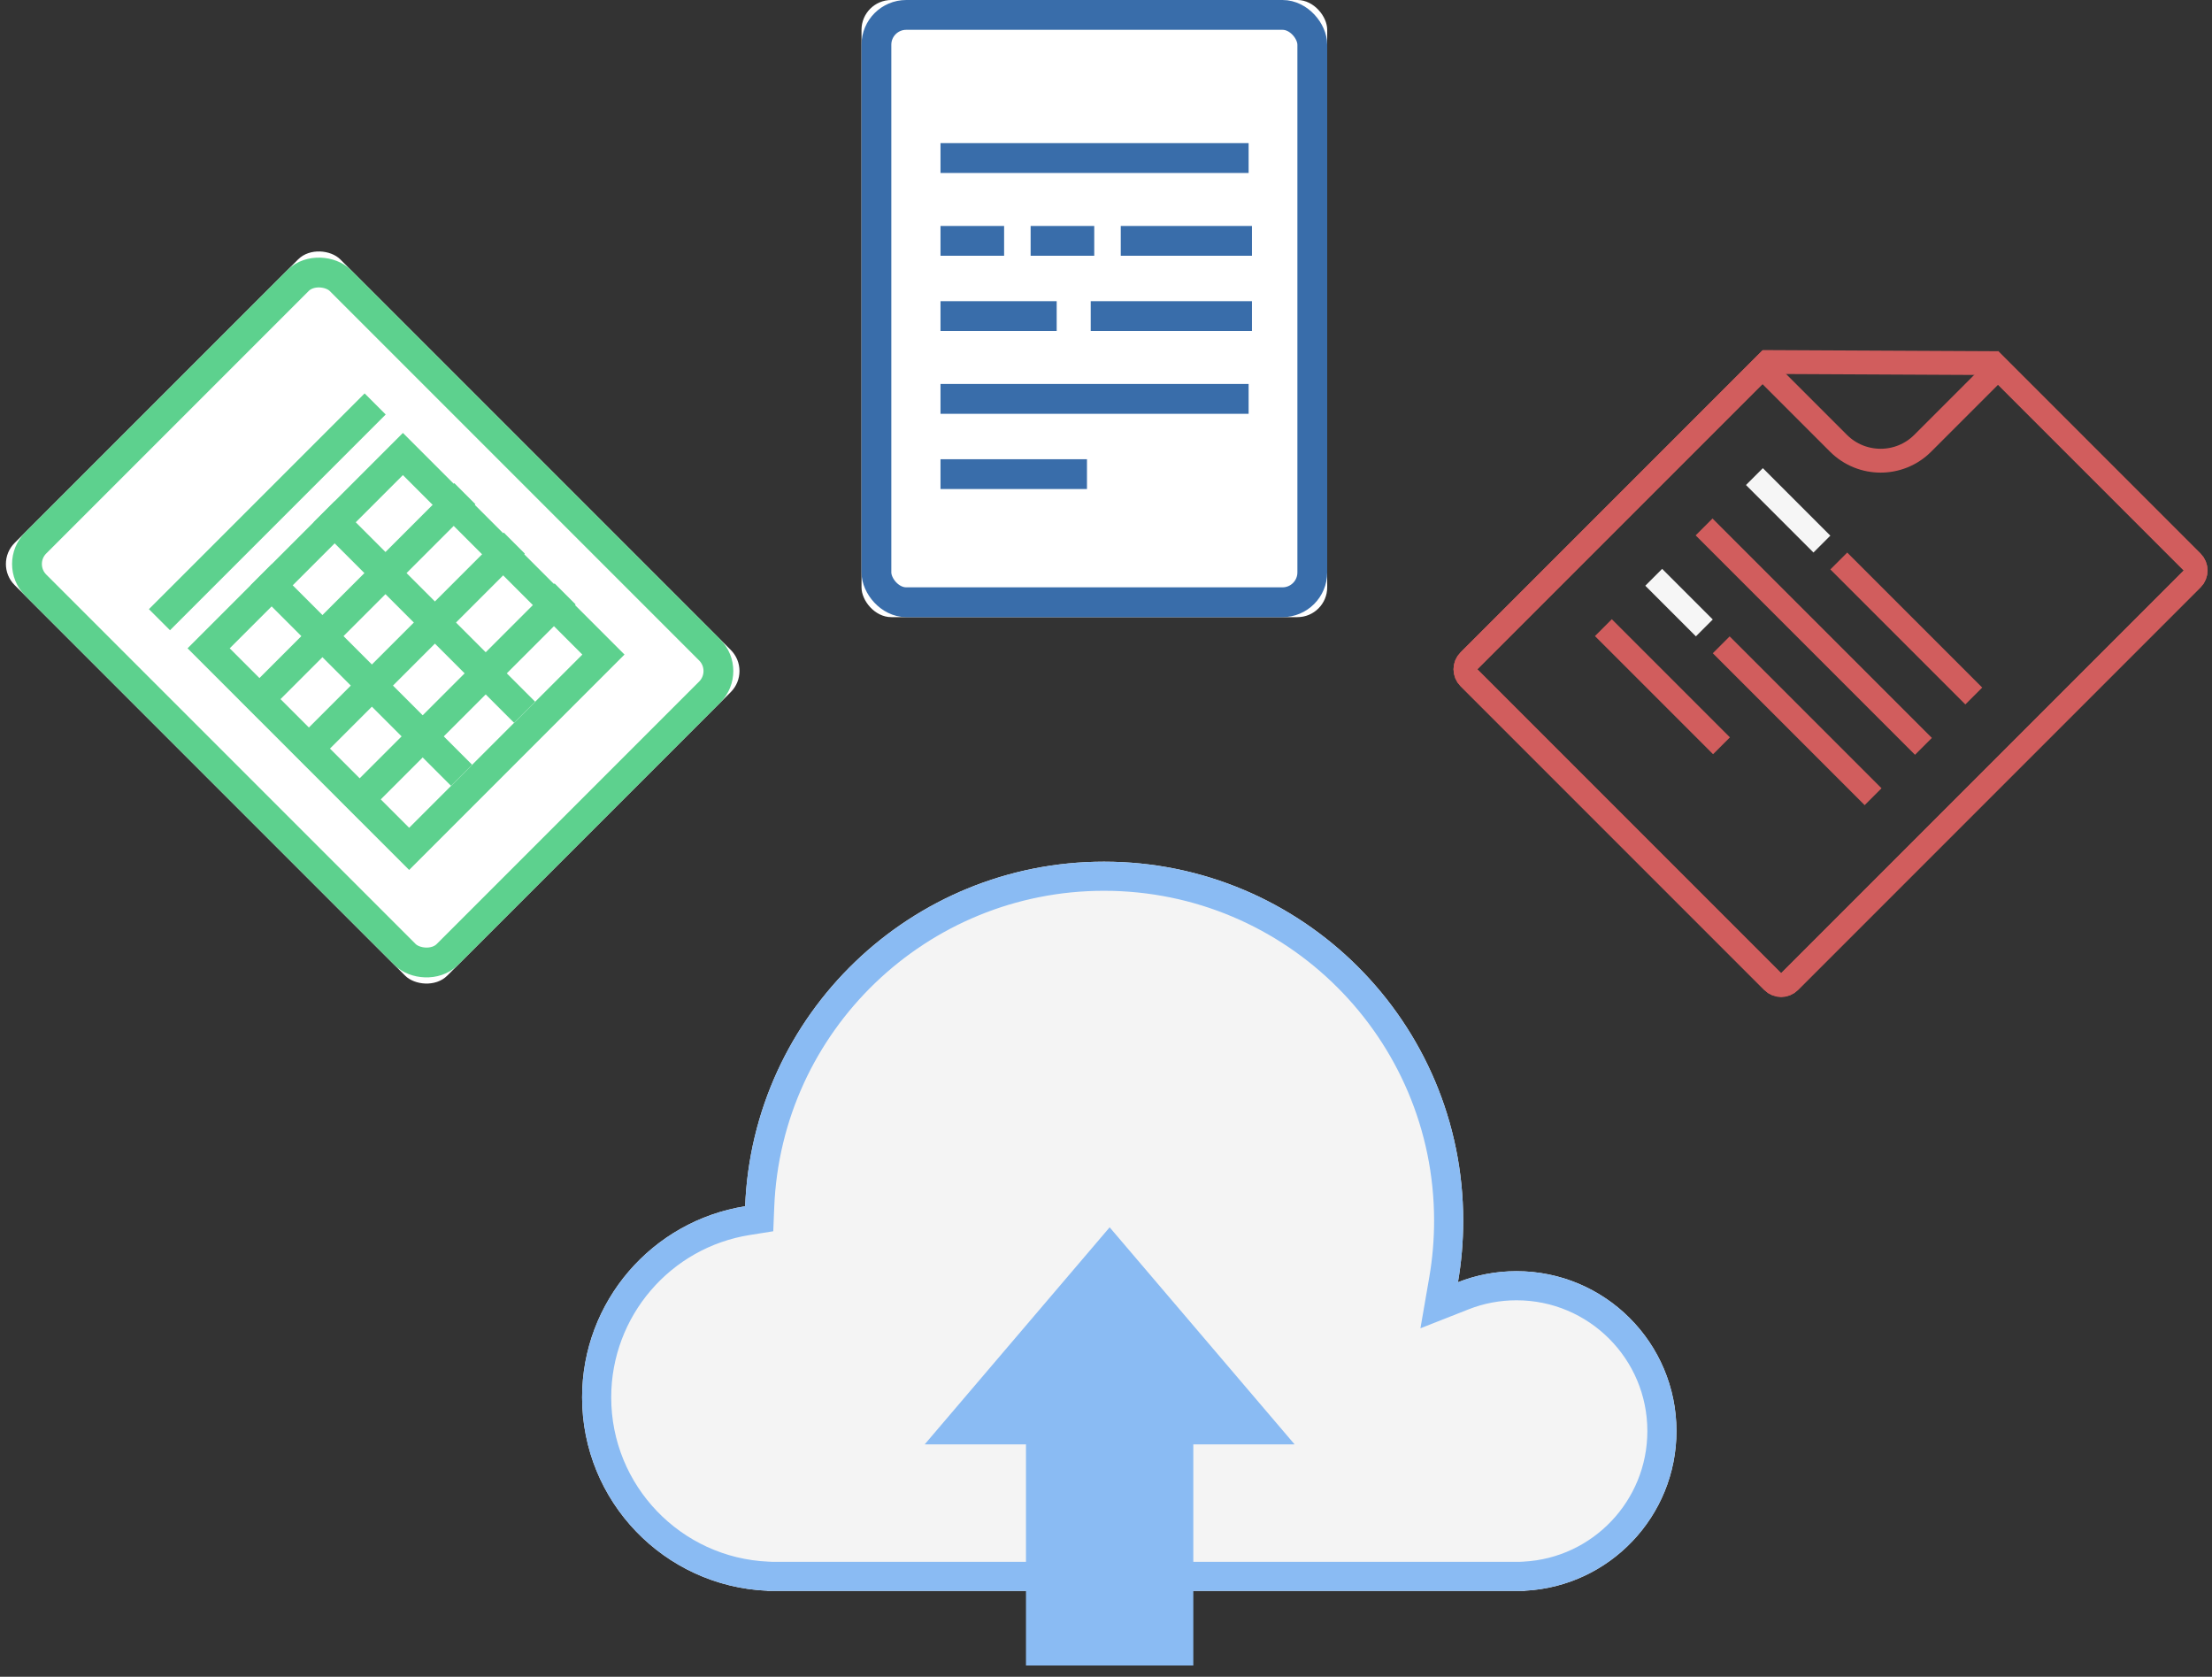
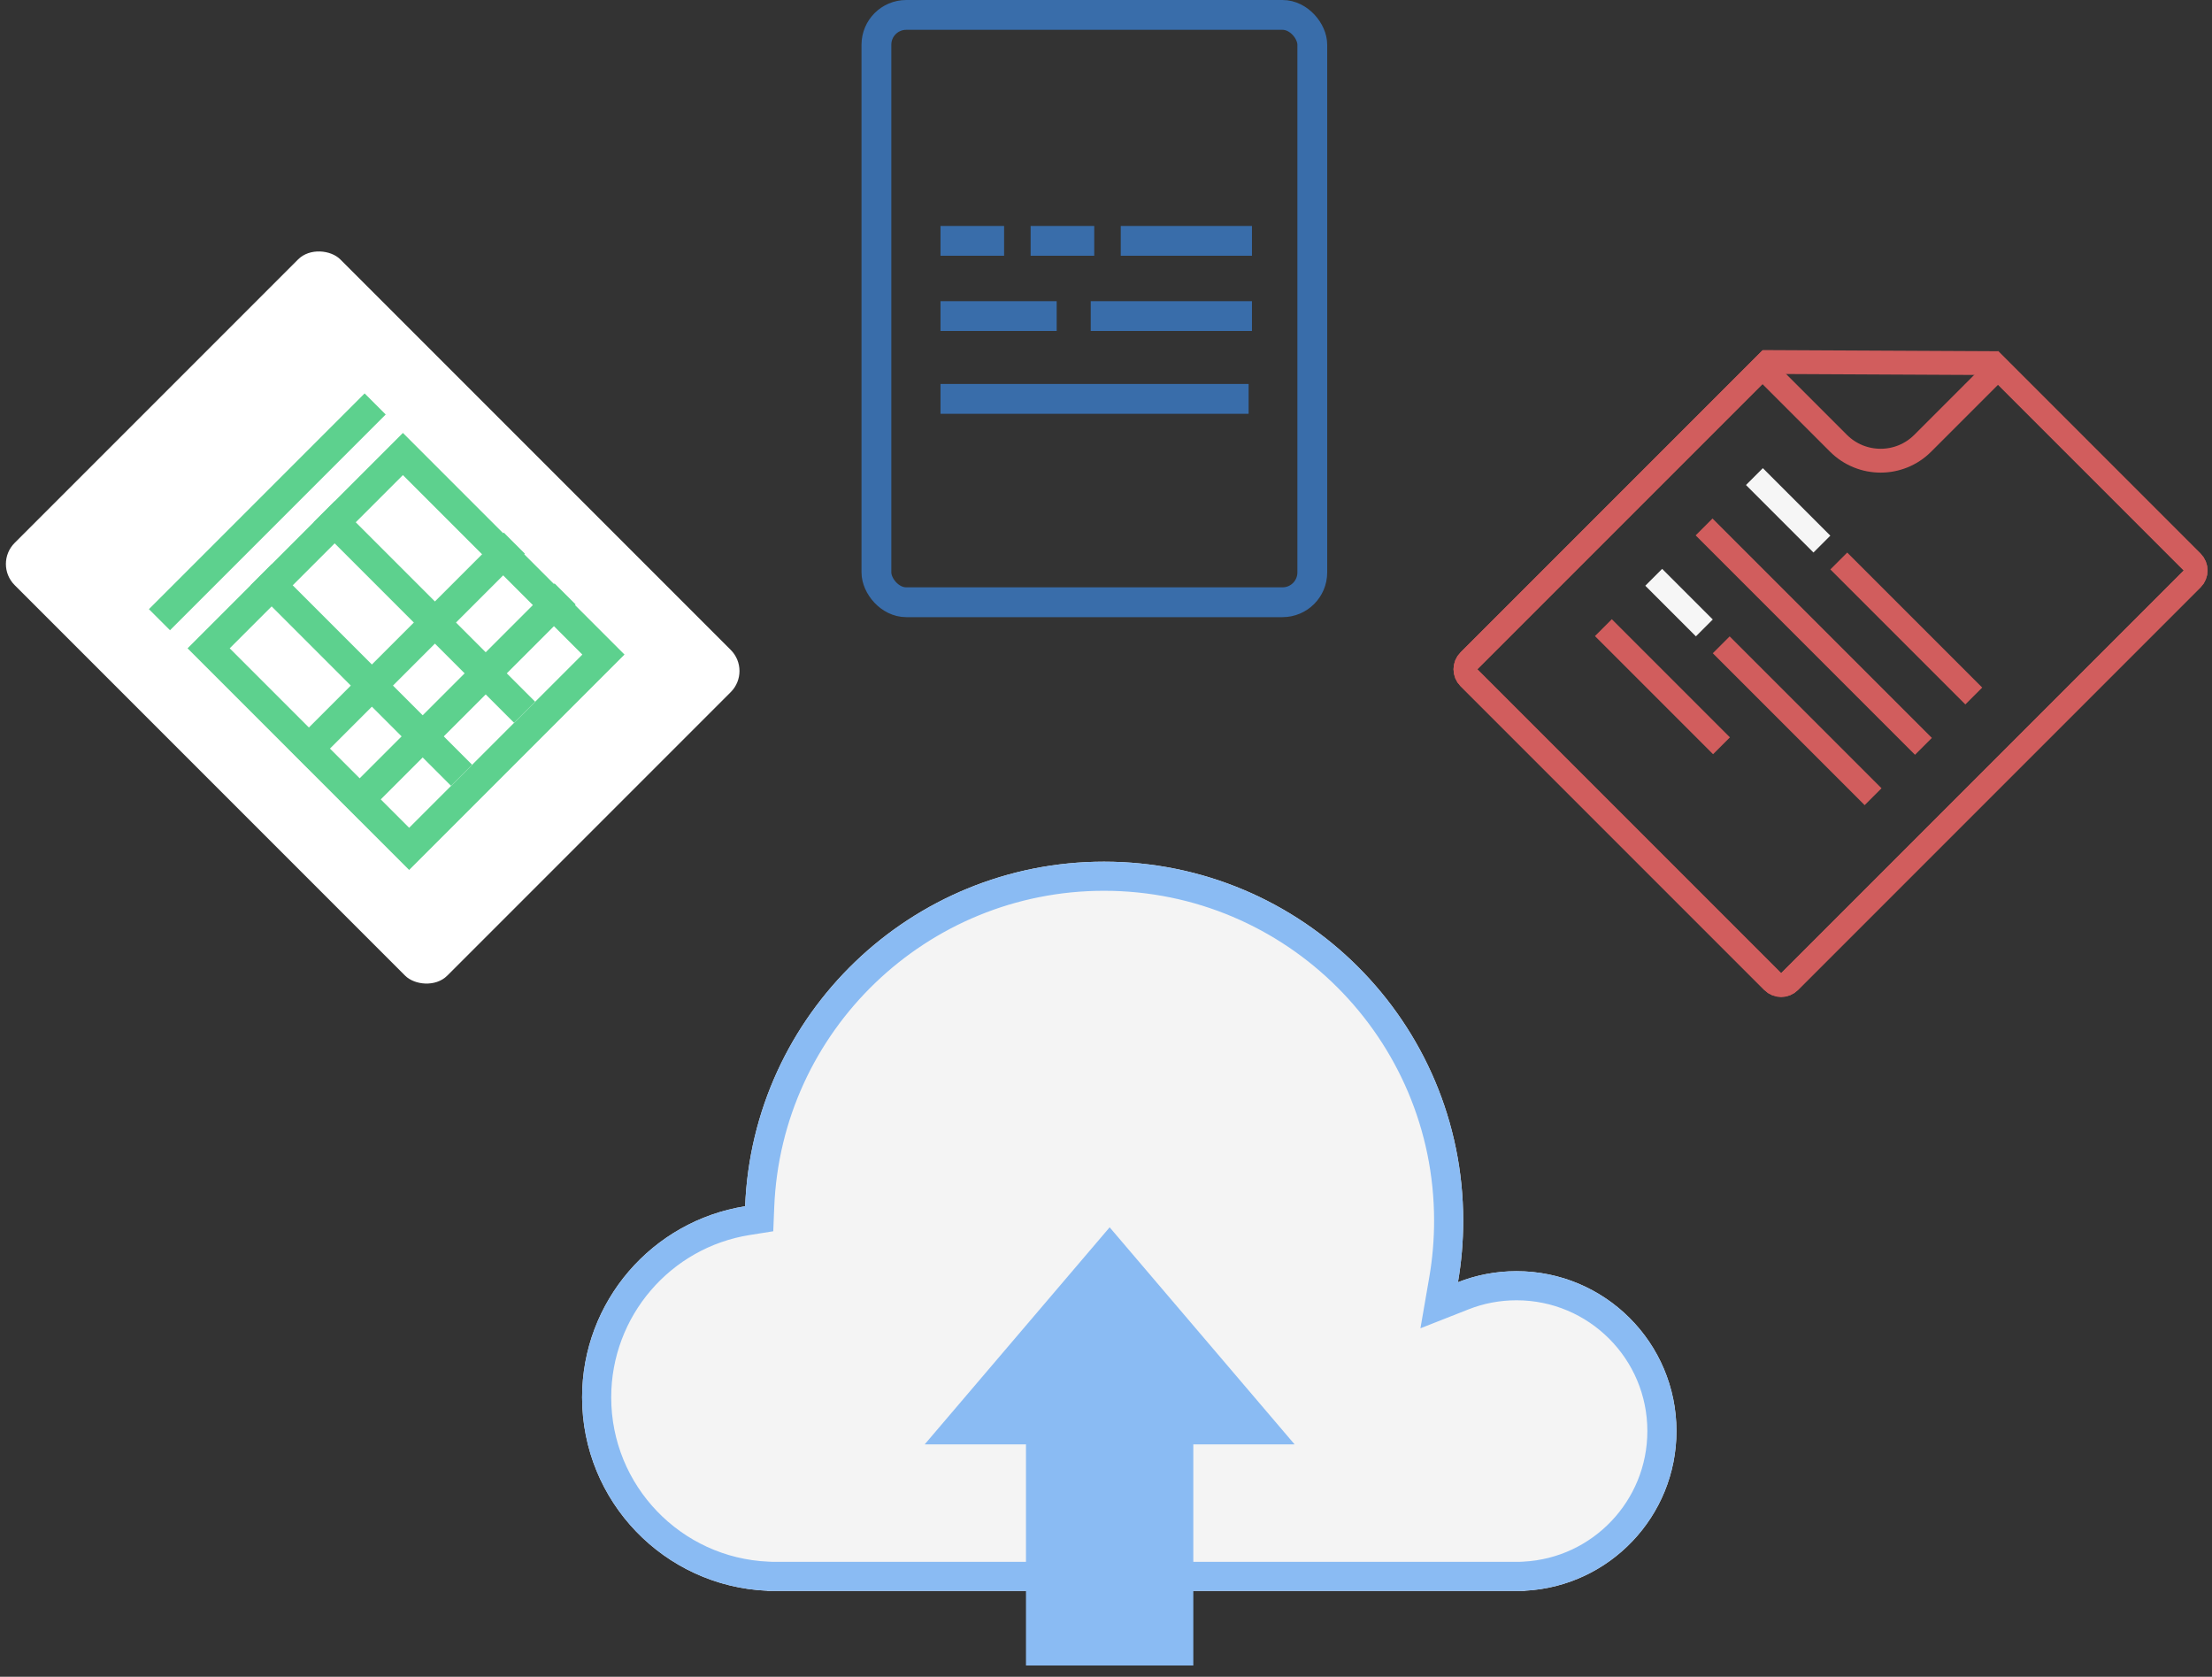
<svg xmlns="http://www.w3.org/2000/svg" xmlns:xlink="http://www.w3.org/1999/xlink" width="190px" height="144px" viewBox="0 0 190 144" version="1.1">
  <rect x="0" y="0" width="190" height="144" fill="#333333" stroke="none" />
  <title>Group</title>
  <desc>Created with Sketch.</desc>
  <defs>
    <rect id="path-1" x="-4.98800999e-13" y="-1.44240175e-12" width="39.558" height="52.553" rx="2.56" />
-     <rect id="path-2" x="0" y="0" width="40" height="53" rx="2.56" />
    <path d="M15.908,62.612 C7.058,62.234 0,54.944 0,46.007 C0,37.721 6.067,30.852 14.004,29.593 C14.655,13.139 28.207,0 44.831,0 C61.869,0 75.682,13.804 75.682,30.832 C75.682,32.634 75.527,34.4 75.23,36.118 C76.788,35.505 78.486,35.168 80.262,35.168 C87.849,35.168 94,41.315 94,48.898 C94,56.238 88.236,62.233 80.985,62.609 L80.985,62.628 L15.908,62.628 L15.908,62.612 L15.908,62.612 Z" id="path-3" />
  </defs>
  <g id="Design" stroke="none" stroke-width="1" fill="none" fill-rule="evenodd">
    <g id="letter-box" transform="translate(-496, -247)">
      <g id="Group" transform="translate(494, 247)">
        <g id="Group-29" transform="translate(34.5, 53) rotate(-45) translate(-34.5, -53) translate(14, 26)">
          <g id="Group-28-Copy-3" transform="translate(0.354, 0.401)">
            <g id="Rectangle-304">
              <use fill="#FFFFFF" fill-rule="evenodd" xlink:href="#path-1" />
-               <rect stroke="#5DD18E" stroke-width="2.56" x="1.28" y="1.28" width="36.998" height="49.993" rx="2.56" />
            </g>
            <path d="M7.975,13.459 L31.617,13.459" id="Line" stroke="#5DD18E" stroke-width="2.56" stroke-linecap="square" />
-             <path d="M7.975,24.354 L31.617,24.354" id="Line-Copy-23" stroke="#5DD18E" stroke-width="2.56" stroke-linecap="square" />
            <path d="M7.975,30.361 L31.617,30.361" id="Line-Copy-25" stroke="#5DD18E" stroke-width="2.56" stroke-linecap="square" />
            <path d="M7.975,36.531 L31.617,36.531" id="Line-Copy-26" stroke="#5DD18E" stroke-width="2.56" stroke-linecap="square" />
          </g>
          <rect id="Rectangle-305" stroke="#5DD18E" stroke-width="2.56" x="8.298" y="18.584" width="23.599" height="24.357" />
          <path d="M15.951,18.586 L15.951,40.376" id="Line" stroke="#5DD18E" stroke-width="2.56" stroke-linecap="square" />
          <path d="M23.607,18.586 L23.607,40.376" id="Line-Copy-24" stroke="#5DD18E" stroke-width="2.56" stroke-linecap="square" />
        </g>
        <g id="Group-28-Copy-2" transform="translate(96, 26.5) rotate(-360) translate(-96, -26.5) translate(76, 0)">
          <g id="Rectangle-304">
            <use fill="#FFFFFF" fill-rule="evenodd" xlink:href="#path-2" />
            <rect stroke="#396DAA" stroke-width="2.56" x="1.28" y="1.28" width="37.44" height="50.44" rx="2.56" />
          </g>
-           <path d="M8.065,13.573 L31.97,13.573" id="Line" stroke="#396DAA" stroke-width="2.56" stroke-linecap="square" />
          <path d="M8.065,20.683 L10.968,20.683" id="Line-Copy-16" stroke="#396DAA" stroke-width="2.56" stroke-linecap="square" />
          <path d="M15.806,20.683 L18.71,20.683" id="Line-Copy-21" stroke="#396DAA" stroke-width="2.56" stroke-linecap="square" />
          <path d="M23.548,20.683 L32.258,20.683" id="Line-Copy-22" stroke="#396DAA" stroke-width="2.56" stroke-linecap="square" />
          <path d="M8.065,27.146 L15.484,27.146" id="Line-Copy-17" stroke="#396DAA" stroke-width="2.56" stroke-linecap="square" />
          <path d="M20.968,27.146 L32.258,27.146" id="Line-Copy-20" stroke="#396DAA" stroke-width="2.56" stroke-linecap="square" />
          <path d="M8.065,34.256 L31.97,34.256" id="Line-Copy-18" stroke="#396DAA" stroke-width="2.56" stroke-linecap="square" />
-           <path d="M8.065,40.72 L18.085,40.72" id="Line-Copy-19" stroke="#396DAA" stroke-width="2.56" stroke-linecap="square" />
        </g>
        <g id="Group-8" transform="translate(52, 74)">
          <g id="Group-19">
            <g id="Combined-Shape">
              <use fill="#F4F4F4" fill-rule="evenodd" xlink:href="#path-3" />
              <path stroke="#8ABBF3" stroke-width="2.5" d="M16.295,61.378 L80.592,61.378 L80.92,61.361 C87.535,61.018 92.75,55.545 92.75,48.898 C92.75,42.006 87.159,36.418 80.262,36.418 C78.675,36.418 77.131,36.713 75.688,37.281 L73.62,38.095 L73.999,35.905 C74.286,34.241 74.432,32.546 74.432,30.832 C74.432,14.495 61.179,1.25 44.831,1.25 C28.926,1.25 15.879,13.812 15.253,29.642 L15.212,30.667 L14.2,30.828 C6.784,32.004 1.25,38.423 1.25,46.007 C1.25,54.247 7.753,61.013 15.961,61.363 L16.295,61.378 Z" />
            </g>
            <path d="M52.5,50.042 L52.5,69.033 L38.126,69.033 L38.126,50.042 L29.426,50.042 L45.313,31.401 L61.2,50.042 L52.5,50.042 Z" id="Combined-Shape" fill="#8ABBF3" />
          </g>
        </g>
        <g id="Group-Copy-4" transform="translate(159.234, 53.234) rotate(45) translate(-159.234, -53.234) translate(138.734, 26.734)" stroke-width="2.048">
          <path d="M15.374,1.024 L15.374,10.18 C15.374,13.003 13.078,15.293 10.253,15.293 L1.024,15.293 L1.024,50.955 C1.024,51.516 1.484,51.976 2.047,51.976 L38.953,51.976 C39.52,51.976 39.976,51.52 39.976,50.955 L39.976,2.045 C39.976,1.484 39.516,1.024 38.953,1.024 L15.374,1.024 Z" id="Combined-Shape" stroke="#D15D5D" />
          <path d="M1.024,14.659 L1.024,50.943 C1.024,51.515 1.483,51.976 2.047,51.976 L38.953,51.976 C39.52,51.976 39.976,51.52 39.976,50.955 L39.976,2.045 C39.976,1.484 39.517,1.024 38.955,1.024 L14.794,1.024 L1.024,14.659 Z" id="Rectangle-417" stroke="#D15D5D" />
          <path d="M8.2,22.423 L14.35,22.423" id="Line" stroke="#F6F6F6" stroke-linecap="square" />
          <path d="M18.45,22.423 L32.8,22.423" id="Line" stroke="#D15D5D" stroke-linecap="square" />
          <path d="M8.2,28.538 L32.8,28.538" id="Line-Copy-4" stroke="#D15D5D" stroke-linecap="square" />
          <path d="M16.4,34.654 L32.8,34.654" id="Line-Copy-6" stroke="#D15D5D" stroke-linecap="square" />
          <path d="M8.2,34.654 L12.3,34.654" id="Line-Copy-6" stroke="#F6F6F6" stroke-linecap="square" />
          <path d="M8.2,40.769 L20.5,40.769" id="Line-Copy-7" stroke="#D15D5D" stroke-linecap="square" />
        </g>
      </g>
    </g>
  </g>
</svg>